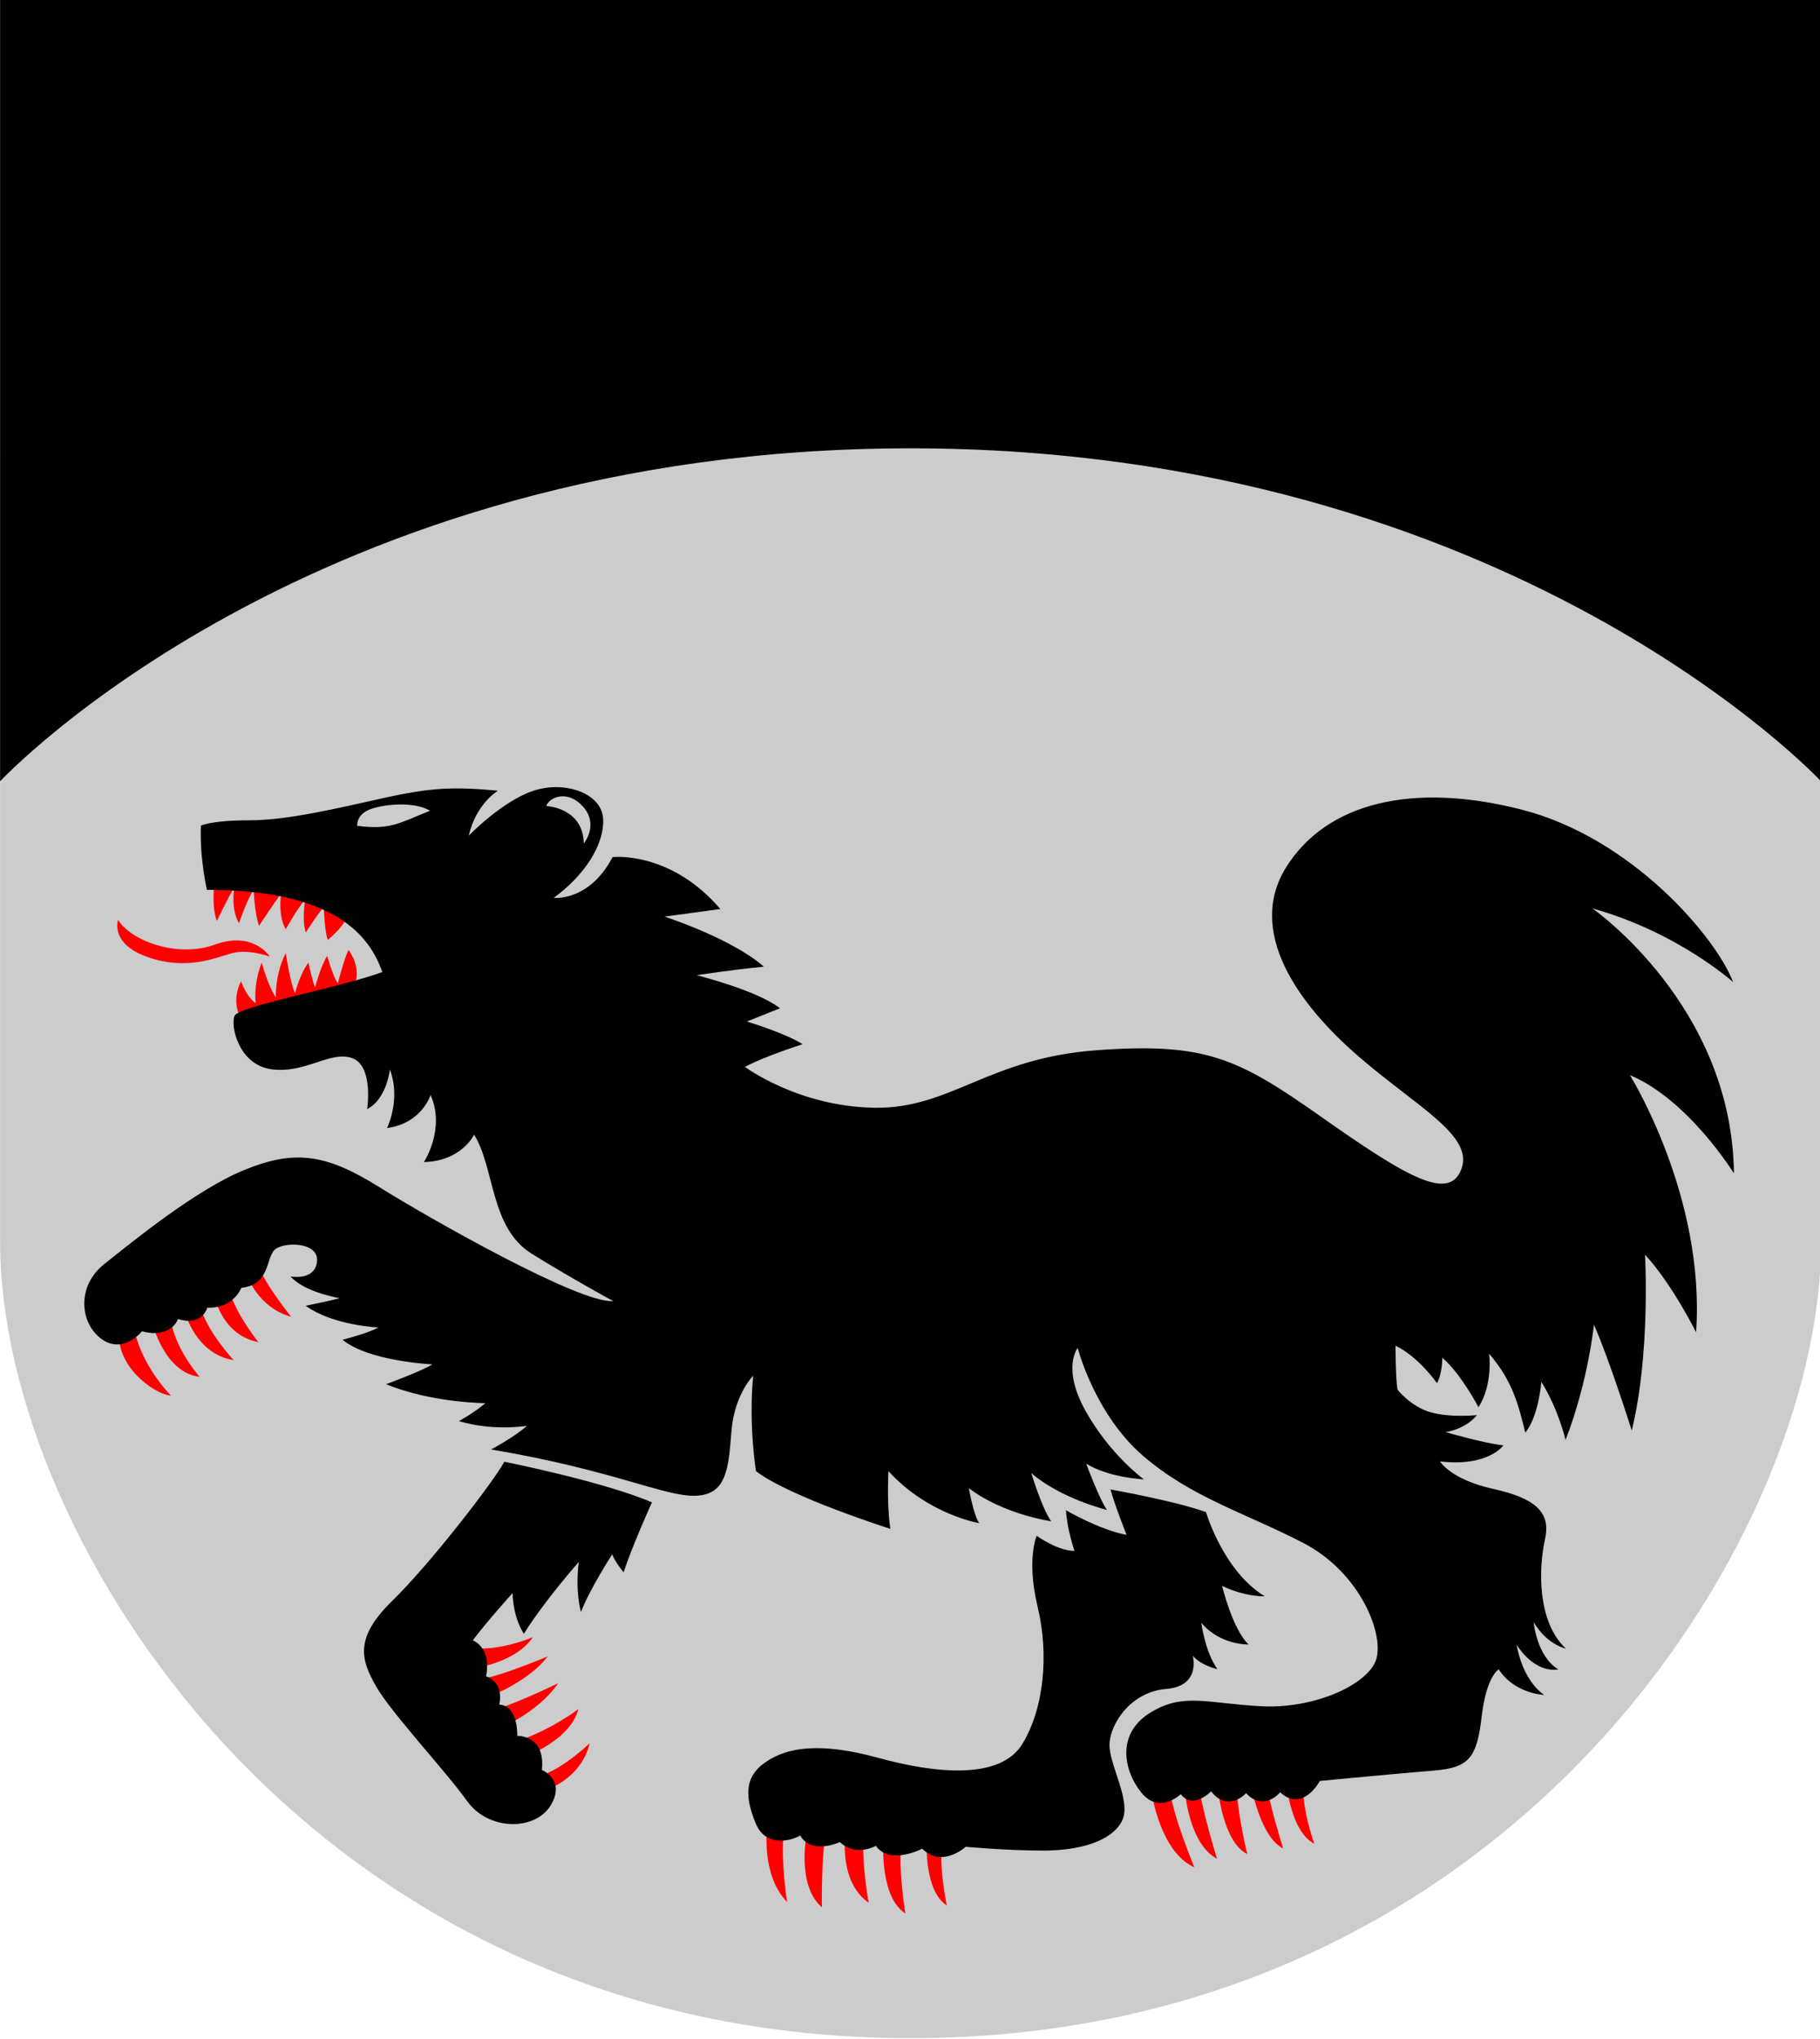
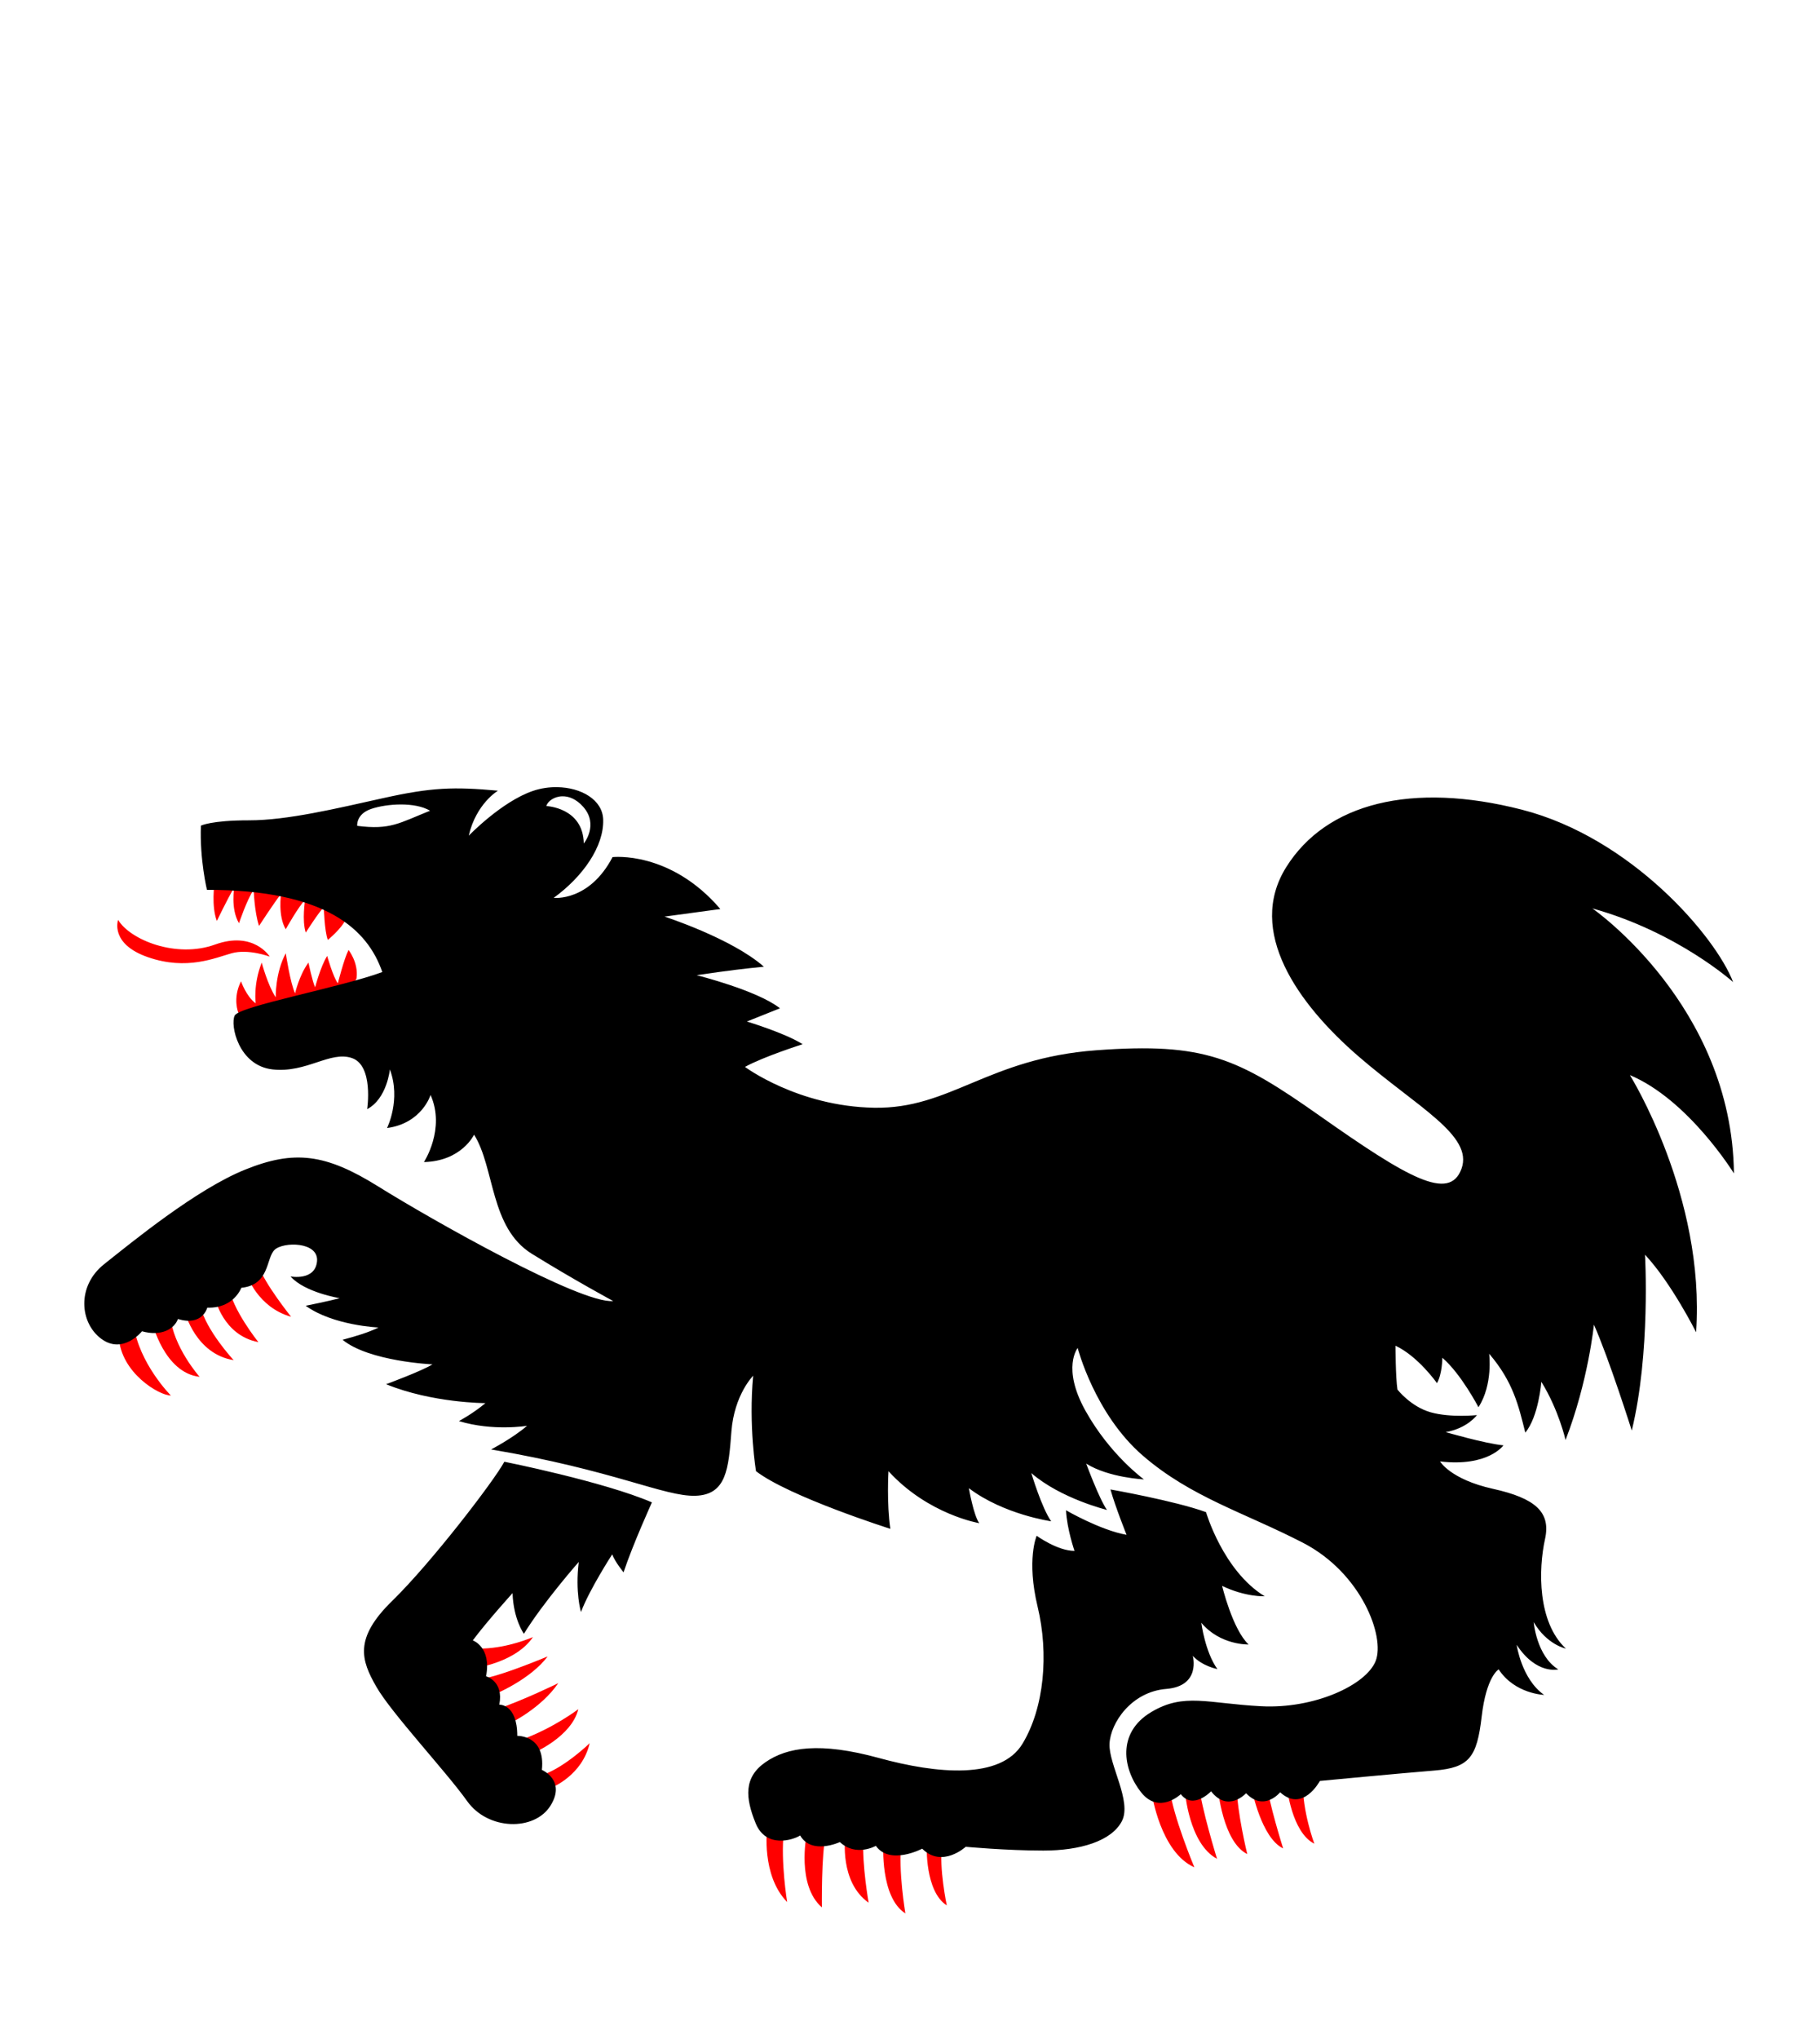
<svg xmlns="http://www.w3.org/2000/svg" xmlns:ns1="http://www.inkscape.org/namespaces/inkscape" xmlns:ns2="http://sodipodi.sourceforge.net/DTD/sodipodi-0.dtd" ns1:version="1.0 (4035a4fb49, 2020-05-01)" ns2:docname="kittilä.svg" id="svg8" version="1.1" viewBox="0 0 132.292 148.167" height="560" width="500">
  <defs id="defs2" />
  <g transform="translate(-17.234,-42.092)" id="layer1" ns1:groupmode="layer" ns1:label="Шар 1">
    <g style="stroke-width:1.119" transform="matrix(0.894,0,0,0.893,1.835,4.492)" id="g1083">
-       <path id="path846" d="M 165.289,42.092 V 143.226 c 0,23.895 -25.199,64.734 -74.028,64.734 -48.829,0 -74.028,-40.839 -74.028,-64.734 V 42.092 Z" style="font-variation-settings:normal;opacity:1;vector-effect:none;fill:#cccccc;fill-opacity:1;fill-rule:evenodd;stroke:none;stroke-width:0.296;stroke-linecap:butt;stroke-linejoin:miter;stroke-miterlimit:4;stroke-dasharray:none;stroke-dashoffset:0;stroke-opacity:1;marker:none;marker-start:none;marker-mid:none;marker-end:none;stop-color:#000000;stop-opacity:1" ns2:nodetypes="cszscc" />
-       <path ns2:nodetypes="cczccc" style="font-variation-settings:normal;opacity:1;vector-effect:none;fill:#000000;fill-opacity:1;fill-rule:evenodd;stroke:none;stroke-width:0.296;stroke-linecap:butt;stroke-linejoin:miter;stroke-miterlimit:4;stroke-dasharray:none;stroke-dashoffset:0;stroke-opacity:1;marker:none;marker-start:none;marker-mid:none;marker-end:none;stop-color:#000000;stop-opacity:1" d="m 165.289,42.092 v 63.592 c 0,0 -25.199,-27.097 -74.028,-27.097 -48.829,0 -74.028,27.097 -74.028,27.097 V 42.092 Z" id="path848" />
      <path style="font-variation-settings:normal;opacity:1;vector-effect:none;fill:#ff0000;fill-opacity:1;fill-rule:evenodd;stroke:none;stroke-width:0.296;stroke-linecap:butt;stroke-linejoin:miter;stroke-miterlimit:4;stroke-dasharray:none;stroke-dashoffset:0;stroke-opacity:1;marker:none;marker-start:none;marker-mid:none;marker-end:none;stop-color:#000000;stop-opacity:1" d="m 34.663,114.013 c 0,0 -0.269,1.805 0.192,3.034 0,0 0.825,-1.716 1.422,-2.748 0,0 -0.326,1.738 0.38,2.933 0,0 0.652,-1.955 1.195,-2.715 0,0 0.054,1.792 0.434,2.933 0,0 1.195,-1.846 1.792,-2.607 0,0 -0.272,1.792 0.38,2.878 0,0 1.032,-1.846 1.575,-2.39 0,0 -0.272,1.684 0.054,2.661 0,0 1.032,-1.629 1.466,-2.064 0,0 0.054,1.955 0.326,2.661 0,0 1.086,-0.869 1.466,-1.684 0.38,-0.815 -3.88,-4.319 -10.683,-2.893 z m 1.94,10.496 c 0,0 -0.489,-1.14 0.217,-2.552 0,0 0.434,1.249 1.195,1.792 0,0 -0.217,-1.521 0.489,-3.313 0,0 0.489,1.846 1.14,2.824 0,0 -0.054,-1.955 0.815,-3.584 0,0 0.38,2.498 0.76,3.258 0,0 0.326,-1.466 1.086,-2.498 0,0 0.326,1.575 0.543,2.009 0,0 0.434,-1.684 0.978,-2.552 0,0 0.489,1.738 0.869,2.227 0,0 0.489,-1.955 0.869,-2.715 0,0 0.815,1.032 0.652,2.281 -0.163,1.249 -8.689,3.421 -9.612,2.824 z m 2.552,-4.562 c 0,0 -1.303,-2.118 -4.453,-0.978 -3.15,1.14 -6.897,-0.38 -7.875,-2.009 0,0 -0.706,1.955 2.444,3.041 3.15,1.086 5.431,0.054 6.788,-0.326 1.358,-0.38 3.096,0.272 3.096,0.272 z m -8.037,35.716 c 0,0 -2.607,-2.607 -3.041,-5.811 l -1.195,1.032 c 0.158,2.933 3.275,4.779 4.236,4.779 z m 2.335,-1.521 c 0,0 -2.172,-2.444 -2.39,-4.996 l -1.466,0.57 c 0,0 0.978,4.1 3.856,4.426 z m -1.195,-5.268 c 0,0 0.869,3.421 3.964,3.91 0,0 -2.227,-2.39 -2.715,-4.399 z m 2.444,-1.14 c 0,0 0.652,3.041 3.53,3.584 0,0 -2.172,-2.715 -2.39,-4.508 z m 2.607,-1.846 c 0,0 0.869,2.607 3.584,3.367 0,0 -2.172,-2.715 -2.607,-4.073 z m 24.818,41.654 c 0,0 2.444,-0.978 3.041,-3.584 0,0 -1.955,1.901 -3.747,2.552 z m -1.466,-2.824 c 0,0 3.041,-1.303 3.584,-3.53 0,0 -2.064,1.575 -4.67,2.498 z m -1.955,-2.39 c 0,0 2.498,-1.195 3.91,-3.258 0,0 -2.878,1.412 -4.996,2.118 z m -1.303,-2.335 c 0,0 2.933,-1.195 4.345,-3.096 0,0 -3.367,1.412 -4.942,1.738 z m -1.195,-2.227 c 0,0 3.041,-0.489 4.345,-2.444 -0.76,0.326 -2.77,1.032 -4.725,0.923 z m 23.388,13.142 c 0,0 -0.489,3.802 1.629,5.974 0,0 -0.543,-3.313 -0.272,-5.702 z m 3.204,0.543 c 0,0 -0.815,4.073 1.249,5.865 0,0 -0.054,-4.453 0.326,-5.865 z m 3.15,0.163 c 0,0 -0.489,3.639 1.901,5.322 0,0 -0.543,-3.041 -0.434,-5.159 z m 3.096,0.543 c 0,0 -0.272,4.345 1.792,5.648 0,0 -0.597,-3.476 -0.326,-5.757 z m 3.53,0.109 c 0,0 -0.163,3.747 1.629,4.888 0,0 -0.652,-3.041 -0.38,-4.942 z m 18.301,-4.203 c 0,0 0.691,4.762 3.456,5.991 0,0 -1.766,-4.224 -1.997,-6.375 z m 2.688,-0.23 c 0,0 0.307,4.301 2.611,5.53 0,0 -1.306,-4.224 -1.459,-5.991 z m 2.688,-0.154 c 0,0 0.384,4.301 2.381,5.299 0,0 -0.845,-3.456 -0.845,-5.453 z m 2.765,0.077 c 0,0 0.768,3.917 2.534,4.762 0,0 -1.229,-3.917 -1.306,-5.223 z m 2.842,-0.23 c 0,0 0.384,3.687 2.227,4.608 0,0 -0.998,-2.688 -0.922,-4.992 z" id="path893" ns2:nodetypes="ccccccccccccscccccccccccccsccscszccccccccccccccccccccccccccccccccccccccccccccccccccccccccccccccccccccccccccccccccc" />
      <path id="path850" style="font-variation-settings:normal;opacity:1;vector-effect:none;fill:#000000;fill-opacity:1;fill-rule:evenodd;stroke:none;stroke-width:1.119;stroke-linecap:butt;stroke-linejoin:miter;stroke-miterlimit:4;stroke-dasharray:none;stroke-dashoffset:0;stroke-opacity:1;marker:none;marker-start:none;marker-mid:none;marker-end:none;stop-color:#000000;stop-opacity:1" d="m 235.922,400.598 c -2.454,-0.034 -4.993,0.335 -7.404,1.156 -9.647,3.284 -19.703,13.752 -19.703,13.752 2.258,-9.852 8.963,-13.82 8.963,-13.82 -13.547,-1.232 -20.321,-1.026 -35.1,2.258 -14.778,3.284 -29.556,6.842 -41.256,6.842 -11.7,0 -14.779,1.643 -14.779,1.643 -0.411,10.263 1.848,19.705 1.848,19.705 36.599,-0.03 49.339,12.253 53.803,25.244 -12.482,4.644 -43.832,10.451 -45.283,13.354 -1.451,2.903 1.161,15.384 11.611,16.545 10.45,1.161 17.706,-5.805 24.383,-3.482 6.676,2.322 4.645,15.676 4.645,15.676 6.096,-3.193 6.967,-12.193 6.967,-12.193 3.483,9.289 -0.871,17.998 -0.871,17.998 10.74,-1.451 13.354,-10.16 13.354,-10.16 4.644,10.45 -2.033,20.609 -2.033,20.609 11.611,-0.29 15.385,-8.418 15.385,-8.418 6.386,10.16 4.851,28.602 17.707,36.576 12.901,8.002 24.965,14.514 24.965,14.514 -9.847,0.985 -55.733,-24.965 -71.988,-35.125 -16.255,-10.16 -25.835,-11.32 -40.93,-5.225 -15.094,6.096 -34.834,22.351 -43.252,29.027 -8.418,6.676 -7.545,17.997 -0.869,22.932 6.676,4.935 12.48,-2.32 12.48,-2.32 5.884,1.657 9.92,-0.697 11.031,-3.775 7.547,2.322 8.998,-3.482 8.998,-3.482 8.128,0.29 10.451,-6.096 10.451,-6.096 8.708,-0.871 7.546,-8.999 10.158,-11.611 2.612,-2.612 13.643,-2.611 13.062,3.484 -0.581,6.096 -8.127,4.643 -8.127,4.643 4.354,4.935 15.094,6.678 15.094,6.678 -3.193,0.871 -10.449,2.322 -10.449,2.322 8.418,6.096 22.352,6.676 22.352,6.676 -2.903,1.451 -6.677,2.612 -11.031,3.773 8.128,6.676 27.576,7.547 27.576,7.547 -3.193,2.032 -14.223,6.096 -14.223,6.096 14.224,5.806 30.479,5.807 30.479,5.807 -3.774,3.193 -8.129,5.516 -8.129,5.516 10.45,3.193 20.9,1.451 20.9,1.451 -4.354,3.774 -11.029,7.256 -11.029,7.256 37.736,6.386 53.12,14.515 62.699,14.225 9.579,-0.29 10.158,-8.419 11.029,-19.74 0.871,-11.321 6.678,-17.125 6.678,-17.125 -1.451,15.385 0.869,29.316 0.869,29.316 10.16,7.837 41.221,17.707 41.221,17.707 -1.161,-7.837 -0.582,-17.707 -0.582,-17.707 12.192,13.353 27.867,15.967 27.867,15.967 -1.742,-2.322 -3.193,-10.74 -3.193,-10.74 10.74,8.128 25.254,10.158 25.254,10.158 -2.903,-4.064 -6.096,-14.803 -6.096,-14.803 8.999,7.837 23.223,11.32 23.223,11.32 -2.322,-3.193 -6.387,-14.225 -6.387,-14.225 6.967,4.354 17.707,4.838 17.707,4.838 0,0 -10.449,-7.546 -17.996,-21.189 -7.233,-13.075 -2.322,-19.158 -2.322,-19.158 0,0 5.225,20.32 20.029,33.092 14.804,12.772 31.06,17.416 49.057,26.705 17.997,9.289 25.247,28.835 22.35,36.285 -2.897,7.45 -18.919,14.786 -35.123,13.934 -16.546,-0.871 -23.641,-4.204 -33.672,1.74 -10.799,6.4 -8.709,17.707 -3.193,24.674 5.515,6.967 12.191,0.58 12.191,0.58 3.774,4.935 9.289,-0.871 9.289,-0.871 5.225,6.676 10.74,0.582 10.74,0.582 5.515,5.806 10.451,-0.291 10.451,-0.291 6.967,6.386 12.191,-3.482 12.191,-3.482 0,0 24.383,-2.323 35.123,-3.193 10.74,-0.871 13.062,-4.065 14.514,-16.547 1.451,-12.482 5.225,-14.514 5.225,-14.514 4.935,7.547 13.934,7.838 13.934,7.838 -6.967,-4.935 -8.418,-15.385 -8.418,-15.385 6.096,9.289 12.771,7.547 12.771,7.547 -6.676,-4.064 -7.547,-14.514 -7.547,-14.514 4.064,6.967 9.869,8.129 9.869,8.129 -8.708,-8.128 -8.46,-24.254 -6.385,-33.672 1.807,-8.201 -2.904,-12.482 -15.967,-15.385 -13.062,-2.903 -16.254,-8.418 -16.254,-8.418 14.804,1.742 19.447,-4.936 19.447,-4.936 -5.806,-0.581 -17.707,-4.064 -17.707,-4.064 6.676,-1.161 9.58,-5.225 9.58,-5.225 0,0 -8.129,0.871 -14.225,-0.871 -6.096,-1.742 -10.158,-6.967 -10.158,-6.967 -0.582,-3.774 -0.598,-13.465 -0.598,-13.465 6.979,3.284 12.725,11.494 12.725,11.494 1.642,-2.874 1.643,-7.801 1.643,-7.801 5.747,4.926 11.084,15.189 11.084,15.189 4.516,-6.979 3.283,-16.42 3.283,-16.42 7.389,8.621 9.031,16.01 11.084,24.221 4.105,-4.926 4.928,-15.6 4.928,-15.6 5.337,8.621 7.424,17.863 7.424,17.863 6.967,-17.997 8.707,-35.414 8.707,-35.414 4.644,10.45 11.611,32.512 11.611,32.512 5.806,-23.803 4.064,-53.992 4.064,-53.992 8.128,8.708 15.674,23.803 15.674,23.803 2.903,-41.8 -20.318,-78.955 -20.318,-78.955 C 583.067,496.565 597,519.207 597,519.207 c -0.581,-51.669 -43.443,-81.375 -43.443,-81.375 26.125,7.257 43.191,22.625 43.191,22.625 -5.337,-13.957 -31.199,-44.334 -64.861,-52.955 -33.662,-8.621 -59.935,-2.052 -72.25,17.652 -12.315,19.705 3.566,41.988 22.081,58.033 18.033,15.629 35.391,24.309 31.697,34.572 -3.695,10.263 -16.633,2.702 -43.516,-16.251 -25.219,-17.781 -35.303,-22.576 -68.555,-20.113 -33.251,2.463 -44.745,18.061 -68.145,17.65 -23.399,-0.41 -39.633,-12.543 -39.633,-12.543 5.806,-3.193 17.705,-6.967 17.705,-6.967 -5.515,-3.483 -17.125,-6.967 -17.125,-6.967 l 10.16,-4.062 c -6.967,-5.515 -25.545,-10.16 -25.545,-10.16 9.786,-1.455 13.935,-1.937 20.609,-2.613 -9.869,-8.708 -30.479,-15.385 -30.479,-15.385 l 17.125,-2.322 c -15.385,-17.997 -33.074,-15.951 -33.074,-15.951 -7.184,13.752 -18.062,12.521 -18.062,12.521 9.031,-6.568 15.423,-15.832 15.189,-24.016 -0.175,-6.138 -6.785,-9.88 -14.148,-9.982 z m 1.57,2.809 c 1.964,-0.048 4.265,0.78 6.42,3.205 4.926,5.542 0.205,11.289 0.205,11.289 -0.205,-11.084 -11.494,-11.494 -11.494,-11.494 0.378,-1.429 2.345,-2.939 4.869,-3 z m -49.484,2.508 c 3.32,10e-6 6.621,0.545 8.943,1.924 -9.512,3.8 -12.158,5.95 -22.35,4.645 0,0 -0.436,-3.628 4.354,-5.225 2.395,-0.798 5.733,-1.344 9.053,-1.344 z m 31.731,201.827 c 0,0 30.479,6.096 45.283,12.482 0,0 -5.806,12.772 -8.708,21.48 0,0 -2.612,-3.193 -3.483,-5.515 0,0 -6.967,10.74 -9.579,17.707 0,0 -1.838,-6.096 -0.677,-15.385 0,0 -10.74,12.192 -16.836,22.061 0,0 -3.193,-4.354 -3.483,-12.482 0,0 -8.128,8.999 -12.192,14.514 0,0 5.806,2.032 4.064,11.03 0,0 5.515,1.451 4.064,8.708 0,0 5.515,-0.29 5.515,9.579 0,0 8.708,-0.29 7.547,10.45 0,0 7.547,3.193 2.612,11.03 -4.935,7.837 -19.158,7.547 -25.544,-1.451 -6.386,-8.999 -23.222,-26.996 -27.866,-35.123 -4.644,-8.128 -6.967,-14.804 4.935,-26.415 11.901,-11.611 31.253,-36.865 34.349,-42.671 z m 163.328,22.738 c 0,0 6.386,4.644 11.611,4.644 0,0 -2.322,-6.676 -2.612,-12.482 0,0 10.45,6.096 18.578,7.547 0,0 -3.483,-8.708 -4.935,-13.933 0,0 19.739,3.483 29.318,6.967 0,0 5.225,17.997 17.997,25.835 0,0 -5.806,0.29 -13.062,-3.193 0,0 3.193,13.353 8.128,17.997 0,0 -8.708,0.29 -14.514,-6.676 0,0 1.161,8.999 4.935,14.224 0,0 -4.644,-0.871 -7.547,-4.064 0,0 2.612,9.289 -8.128,10.16 -10.74,0.871 -17.126,10.45 -17.417,16.836 -0.29,6.386 6.967,17.707 3.774,23.803 -3.193,6.096 -12.772,8.999 -24.093,8.999 -11.321,0 -23.803,-1.161 -23.803,-1.161 0,0 -7.257,6.676 -13.353,0.581 0,0 -9.869,5.225 -14.224,-0.871 0,0 -6.096,3.483 -11.03,-1.161 0,0 -8.708,4.064 -12.192,-2.032 -2.017,1.352 -10.45,4.114 -13.643,-3.724 -3.193,-7.837 -3.703,-14.103 2.973,-18.748 6.676,-4.644 16.766,-6.266 34.763,-1.331 17.997,4.935 37.446,6.676 44.122,-4.354 6.676,-11.03 8.128,-27.576 4.644,-42.09 -3.483,-14.514 -0.29,-21.771 -0.29,-21.771 z" transform="scale(0.265)" ns2:nodetypes="ssccsscccsssccccccscssssccccsscccccccccccsscccccccccccscsssssscccccssccccccssccccscccccccccccccccccsssssssccccccccccssssccssccsscccccccccccccszsscccccccccccccsssscccccsssssc" />
    </g>
  </g>
</svg>